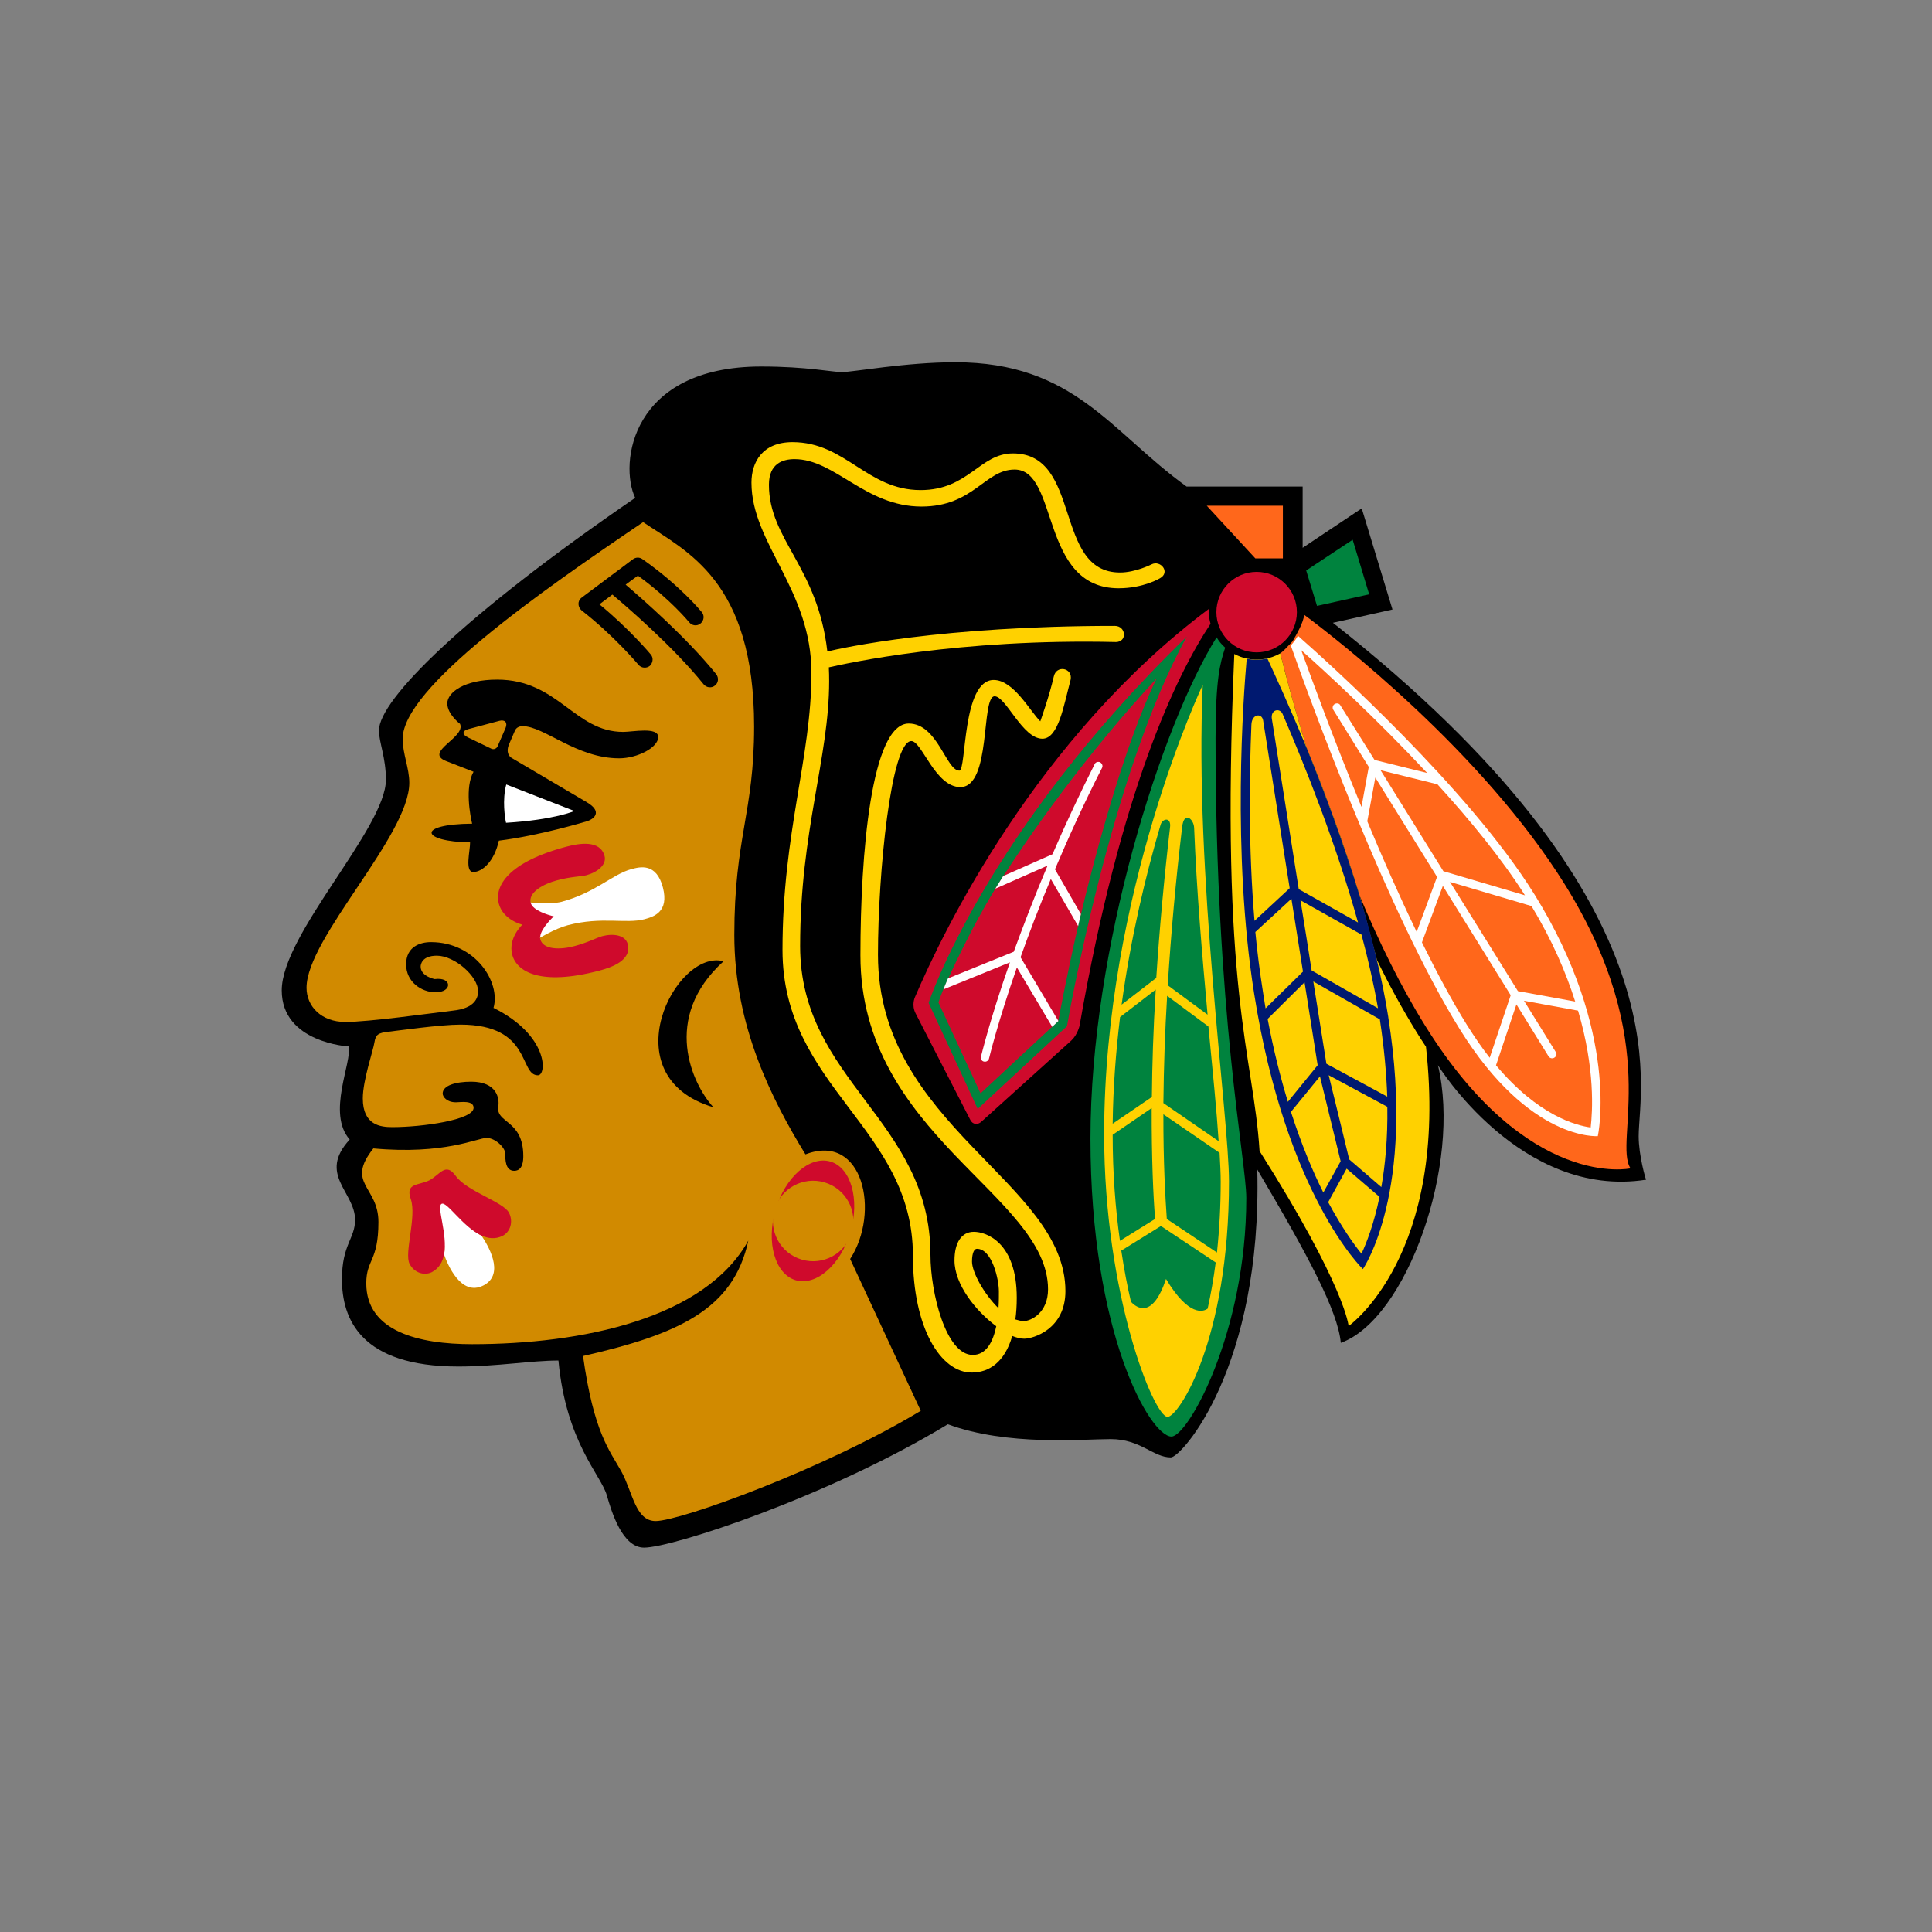
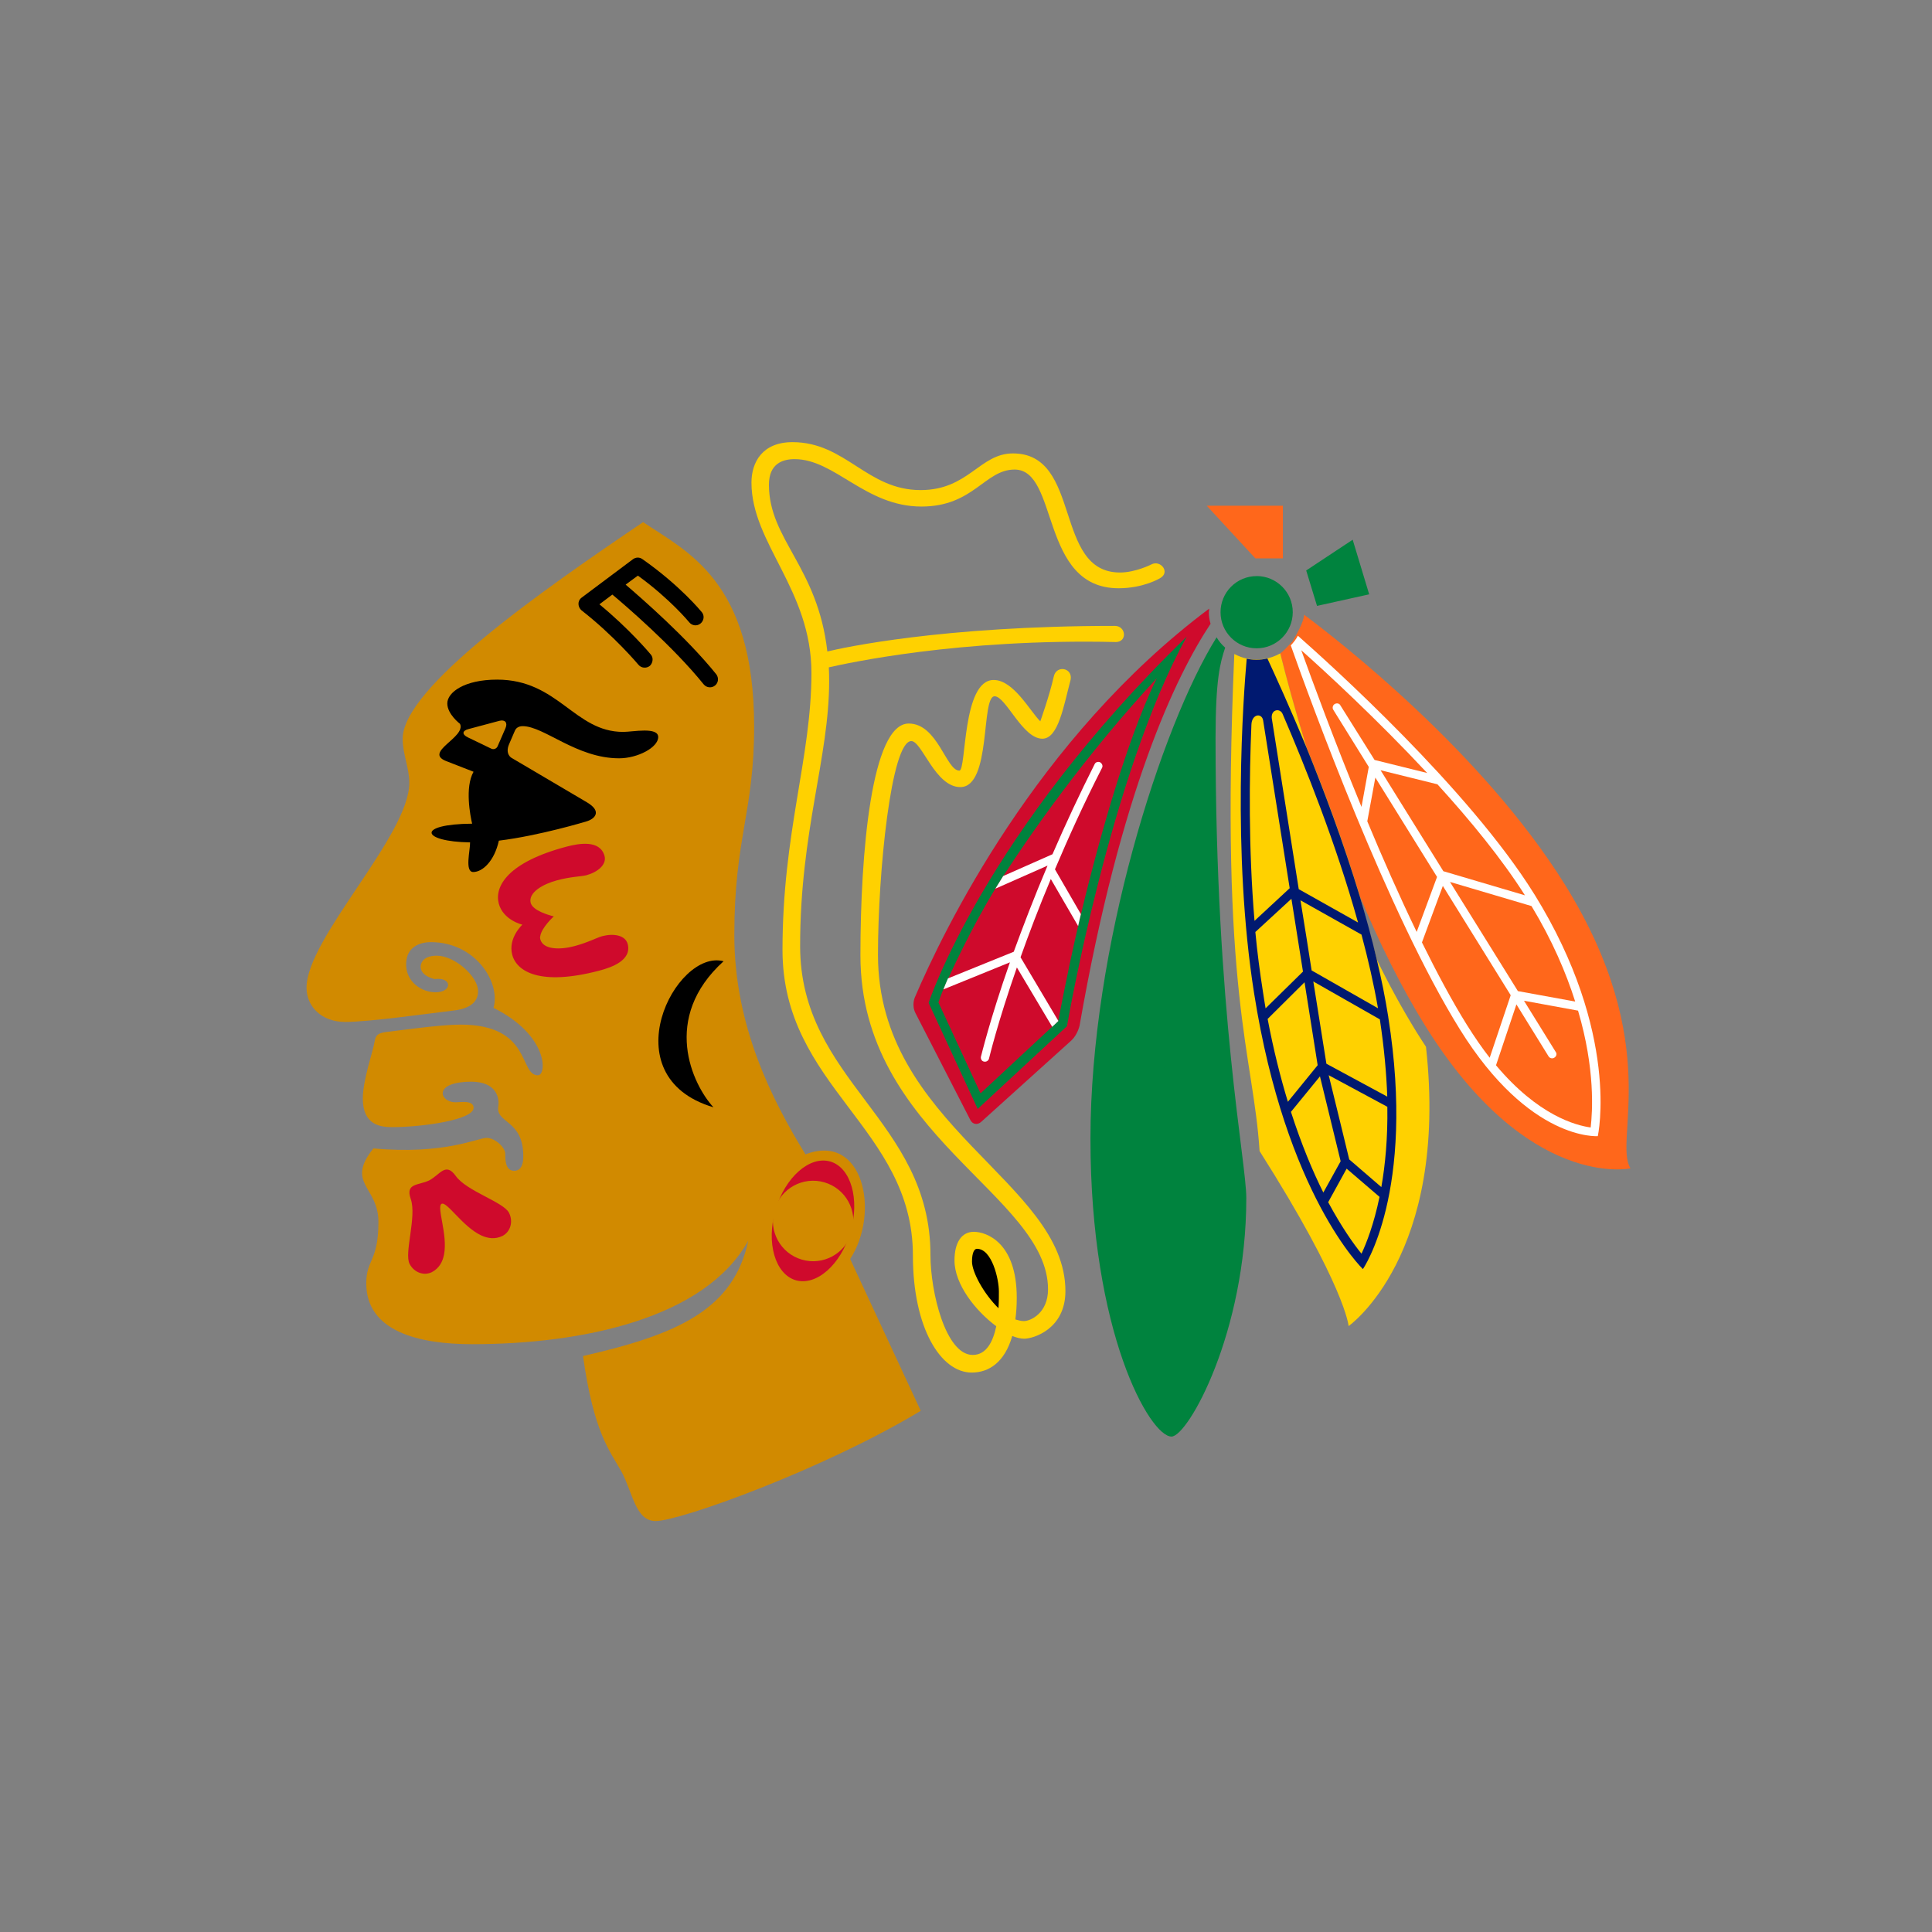
<svg xmlns="http://www.w3.org/2000/svg" width="48px" height="48px" viewBox="0 0 48 48" version="1.1">
  <rect x="0" y="0" width="48" height="48" fill="#808080" stroke="none" />
  <title>Teams/NHL/CHI</title>
  <g id="Teams/NHL/CHI" stroke="none" stroke-width="1" fill="none" fill-rule="evenodd">
    <g id="Chicago_Blackhawks_logo" transform="translate(7, 9)" fill-rule="nonzero">
-       <path d="M33.712,19.23 C33.712,17.995 34.923,13.409 26.116,6.473 L27.596,6.143 L26.832,3.63 L25.364,4.61 L25.364,3.088 L22.48,3.088 C20.597,1.732 19.692,0 16.731,0 C15.494,0 14.194,0.245 13.912,0.245 C13.694,0.245 13.034,0.106 11.913,0.106 C8.675,0.106 8.377,2.521 8.781,3.369 C4.523,6.286 2.415,8.387 2.415,9.149 C2.415,9.441 2.588,9.822 2.588,10.372 C2.588,11.57 0,14.208 0,15.606 C0,16.908 1.661,16.998 1.661,16.998 C1.755,17.381 1.111,18.659 1.688,19.311 C0.888,20.18 1.822,20.614 1.822,21.305 C1.822,21.773 1.496,21.918 1.496,22.782 C1.496,23.767 1.958,24.951 4.388,24.951 C5.348,24.951 6.198,24.802 6.874,24.802 C7.064,26.842 7.934,27.643 8.077,28.154 C8.195,28.564 8.462,29.45 9.002,29.45 C9.707,29.45 13.596,28.177 16.549,26.385 C18.027,26.933 19.91,26.754 20.593,26.754 C21.341,26.754 21.648,27.209 22.089,27.209 C22.354,27.209 24.359,24.965 24.237,20.057 C25.495,22.186 26.239,23.57 26.312,24.363 C27.946,23.779 29.318,19.922 28.725,17.464 C28.725,17.464 30.78,20.799 33.898,20.309 C33.888,20.316 33.712,19.702 33.712,19.23 L33.712,19.23 Z" id="Path" fill="#000000" />
      <path d="M14.122,22.279 C14.876,21.121 14.446,19.128 13.011,19.68 C12.182,18.327 11.244,16.494 11.244,14.23 C11.244,11.817 11.736,11.185 11.736,9.053 C11.736,5.421 10.056,4.702 8.978,3.972 C6.41,5.709 3.004,8.091 3.004,9.357 C3.004,9.73 3.169,10.082 3.169,10.449 C3.169,11.76 0.616,14.306 0.616,15.54 C0.616,16.003 0.985,16.39 1.578,16.39 C2.171,16.39 3.681,16.176 4.248,16.109 C4.816,16.052 4.878,15.775 4.878,15.626 C4.878,15.257 4.295,14.744 3.853,14.744 C3.484,14.744 3.451,14.96 3.451,15.015 C3.451,15.257 3.799,15.325 3.799,15.325 C4.24,15.267 4.242,15.653 3.822,15.653 C3.477,15.653 3.09,15.399 3.09,14.959 C3.09,14.517 3.443,14.407 3.706,14.407 C4.809,14.407 5.444,15.404 5.261,16.04 C6.629,16.72 6.59,17.715 6.364,17.715 C5.891,17.715 6.219,16.456 4.438,16.456 C3.94,16.456 2.895,16.606 2.648,16.633 C2.406,16.661 2.332,16.696 2.302,16.902 C2.271,17.102 2.014,17.839 2.014,18.29 C2.014,18.958 2.459,19.003 2.746,19.003 C3.496,19.003 4.766,18.822 4.766,18.524 C4.766,18.328 4.444,18.386 4.326,18.386 C4.1,18.386 3.998,18.249 3.998,18.168 C3.998,17.968 4.322,17.874 4.707,17.874 C5.345,17.874 5.412,18.292 5.38,18.484 C5.31,18.914 6.001,18.81 6.001,19.723 C6.001,19.827 5.993,20.088 5.775,20.088 C5.555,20.088 5.553,19.815 5.553,19.662 C5.553,19.513 5.304,19.271 5.09,19.271 C4.864,19.271 4.043,19.694 2.276,19.532 C1.579,20.41 2.402,20.473 2.402,21.358 C2.402,22.344 2.1,22.283 2.1,22.884 C2.1,24.084 3.415,24.396 4.729,24.396 C7.446,24.396 10.512,23.767 11.592,21.822 C11.223,23.54 9.839,24.154 7.485,24.69 C7.752,26.597 8.147,27.037 8.434,27.551 C8.72,28.069 8.783,28.79 9.29,28.79 C9.896,28.79 13.471,27.502 15.876,26.051 L14.122,22.279 L14.122,22.279 Z" id="Path" fill="#D18A00" />
      <path d="M10.725,18.51 C10.203,17.942 9.42,16.293 10.977,14.882 C9.787,14.562 8.149,17.746 10.725,18.51 Z M8.862,7.516 C8.933,7.6 9.059,7.612 9.145,7.543 C9.207,7.488 9.251,7.356 9.168,7.26 C9.145,7.231 8.622,6.612 7.892,6.014 C7.978,5.949 8.092,5.864 8.214,5.772 C8.524,6.031 9.726,7.062 10.482,8.002 C10.555,8.089 10.678,8.101 10.764,8.032 C10.851,7.963 10.861,7.84 10.796,7.753 C10.056,6.834 8.943,5.868 8.544,5.525 C8.675,5.431 8.789,5.342 8.848,5.301 C9.659,5.89 10.118,6.455 10.124,6.461 C10.193,6.548 10.319,6.561 10.403,6.492 C10.49,6.422 10.507,6.298 10.439,6.212 C10.413,6.181 9.895,5.546 8.96,4.891 C8.89,4.84 8.797,4.841 8.725,4.894 L7.452,5.847 C7.335,5.933 7.358,6.088 7.449,6.165 C8.244,6.783 8.857,7.508 8.862,7.516 L8.862,7.516 Z M8.482,9.184 C7.27,9.184 6.872,7.885 5.35,7.885 C4.533,7.885 4.113,8.204 4.113,8.476 C4.113,8.746 4.429,8.984 4.429,8.984 C4.583,9.318 3.522,9.683 4.08,9.907 L4.765,10.174 C4.543,10.562 4.687,11.283 4.73,11.464 C3.328,11.475 3.463,11.911 4.679,11.929 C4.683,12.129 4.54,12.665 4.758,12.665 C4.987,12.665 5.282,12.396 5.394,11.886 C6.414,11.76 7.565,11.409 7.565,11.409 C7.769,11.352 7.975,11.165 7.58,10.932 L5.704,9.826 C5.704,9.826 5.543,9.732 5.649,9.487 L5.792,9.155 C5.833,9.055 5.936,9.041 5.984,9.041 C6.519,9.041 7.322,9.84 8.382,9.84 C8.841,9.84 9.353,9.571 9.353,9.312 C9.353,9.052 8.723,9.184 8.482,9.184 L8.482,9.184 Z" id="Shape" fill="#000000" />
-       <path d="M5.578,10.49 C5.474,10.878 5.546,11.324 5.572,11.442 C6.776,11.369 7.269,11.149 7.269,11.149 L5.577,10.49 L5.578,10.49 Z M3.724,20.493 C3.593,20.558 4.129,21.671 4.033,22.169 C4.113,22.395 4.447,23.224 5.01,22.937 C5.572,22.65 5.097,21.899 4.961,21.698 C4.498,21.48 3.856,20.422 3.725,20.492 L3.724,20.493 Z M8.685,12.594 C8.22,12.718 7.794,13.179 6.952,13.405 C6.64,13.486 6.094,13.407 5.931,13.407 C6.059,13.58 6.394,13.881 6.394,13.881 C6.394,13.881 6.271,14.187 6.245,14.397 C6.385,14.315 6.793,14.067 7.105,13.987 C7.949,13.765 8.546,13.959 9.012,13.838 C9.23,13.777 9.63,13.667 9.469,13.048 C9.308,12.433 8.902,12.533 8.685,12.595 L8.685,12.594 Z" id="Shape" fill="#FFFFFF" />
      <path d="M13.629,19.858 C13.115,19.709 12.504,20.249 12.267,21.062 C12.031,21.875 12.257,22.654 12.769,22.807 C13.283,22.956 13.892,22.421 14.13,21.604 C14.367,20.791 14.139,20.008 13.629,19.858 L13.629,19.858 Z M4.323,20.216 C4.072,19.866 3.936,20.18 3.669,20.324 C3.402,20.457 3.062,20.385 3.206,20.791 C3.357,21.233 3.037,22.13 3.176,22.401 C3.29,22.619 3.534,22.703 3.732,22.605 C3.91,22.509 3.997,22.352 4.032,22.168 C4.128,21.669 3.84,20.98 3.971,20.909 C4.101,20.84 4.495,21.48 4.957,21.694 C5.126,21.771 5.304,21.794 5.485,21.706 C5.684,21.602 5.756,21.349 5.646,21.131 C5.505,20.86 4.592,20.595 4.323,20.216 L4.323,20.216 Z M7.961,14.259 C7.824,14.297 7.614,14.415 7.268,14.507 C6.924,14.599 6.492,14.601 6.424,14.336 C6.416,14.313 6.415,14.288 6.422,14.265 C6.447,14.051 6.759,13.767 6.759,13.767 C6.759,13.767 6.347,13.674 6.219,13.5 C6.205,13.481 6.194,13.459 6.186,13.437 C6.115,13.174 6.496,12.962 6.84,12.871 C7.182,12.779 7.425,12.779 7.564,12.746 C7.843,12.671 8.077,12.486 8.02,12.267 C7.908,11.856 7.376,11.956 7.082,12.033 C5.609,12.421 5.283,13.026 5.391,13.446 C5.501,13.864 5.978,13.973 5.978,13.973 C5.978,13.973 5.617,14.303 5.726,14.72 C5.835,15.137 6.418,15.502 7.89,15.115 C8.187,15.037 8.701,14.862 8.595,14.454 C8.534,14.228 8.237,14.187 7.96,14.259 L7.961,14.259 Z M23.041,6.122 C18.745,9.337 16.434,14.132 15.732,15.773 C15.732,15.773 15.639,15.965 15.747,16.175 L17.108,18.826 C17.165,18.938 17.287,18.955 17.379,18.871 L19.617,16.851 C19.77,16.709 19.821,16.486 19.821,16.486 C20.842,10.645 22.218,7.79 23.076,6.497 C23.047,6.402 23.033,6.304 23.033,6.206 C23.041,6.176 23.041,6.149 23.041,6.121 L23.041,6.122 Z" id="Shape" fill="#CF0A2C" />
      <path d="M26.606,4.41 L25.452,5.173 L25.721,6.053 L27.017,5.766 L26.607,4.409 L26.606,4.41 Z M23.44,7.091 C23.355,7.017 23.283,6.931 23.226,6.834 C21.849,9.041 20.092,14.562 20.092,19.287 C20.092,24.123 21.573,26.691 22.105,26.691 C22.515,26.691 23.964,24.103 23.964,20.765 C23.964,19.852 23.2,16.199 23.2,9.337 C23.202,7.869 23.312,7.476 23.439,7.091 L23.44,7.091 Z M16.071,15.916 L17.291,18.551 L19.509,16.495 C19.509,16.495 20.579,10.256 22.485,6.816 C17.453,11.697 16.071,15.916 16.071,15.916 L16.071,15.916 Z M24.221,5.313 C23.983,5.313 23.755,5.407 23.587,5.575 C23.418,5.744 23.324,5.972 23.324,6.21 C23.324,6.707 23.726,7.107 24.221,7.107 C24.716,7.107 25.118,6.706 25.118,6.21 C25.118,5.713 24.715,5.312 24.221,5.312 L24.221,5.313 Z" id="Shape" fill="#00833E" />
      <path d="M20.717,6.952 C21.015,6.952 20.978,6.55 20.697,6.55 C16.397,6.55 13.933,7.095 13.555,7.186 C13.315,5.079 12.104,4.406 12.104,3.043 C12.104,2.513 12.453,2.407 12.74,2.407 C13.745,2.407 14.499,3.585 15.893,3.585 C17.189,3.585 17.467,2.666 18.207,2.666 C19.315,2.666 18.828,5.615 20.791,5.615 C21.411,5.615 21.818,5.367 21.818,5.367 C22.087,5.22 21.834,4.904 21.608,5.022 C21.608,5.022 21.213,5.224 20.826,5.224 C19.166,5.224 19.89,2.265 18.166,2.265 C17.34,2.265 17.063,3.176 15.871,3.176 C14.538,3.176 14.01,1.985 12.689,1.985 C11.939,1.985 11.67,2.486 11.67,2.99 C11.67,4.5 13.16,5.648 13.16,7.718 C13.16,9.824 12.441,11.675 12.441,14.601 C12.441,18.011 15.681,19.016 15.681,22.195 C15.681,23.993 16.372,25.101 17.142,25.101 C17.566,25.101 17.96,24.851 18.149,24.192 C18.26,24.236 18.359,24.26 18.447,24.26 C18.665,24.26 19.47,24.026 19.47,23.078 C19.47,20.367 14.813,18.967 14.813,14.721 C14.813,12.679 15.141,9.412 15.642,9.412 C15.905,9.412 16.233,10.555 16.859,10.555 C17.637,10.555 17.366,8.299 17.711,8.299 C17.99,8.299 18.404,9.353 18.897,9.353 C19.296,9.353 19.427,8.534 19.598,7.892 C19.663,7.592 19.241,7.51 19.18,7.812 C19.072,8.289 18.846,8.921 18.846,8.921 C18.589,8.668 18.182,7.894 17.688,7.894 C16.898,7.894 17.014,10.146 16.835,10.146 C16.506,10.146 16.297,8.976 15.577,8.976 C14.65,8.976 14.377,12.2 14.377,14.736 C14.377,19.199 19.038,20.695 19.038,23.033 C19.038,23.62 18.608,23.822 18.436,23.822 C18.367,23.822 18.298,23.802 18.226,23.781 C18.249,23.62 18.261,23.439 18.261,23.241 C18.261,21.865 17.503,21.604 17.195,21.604 C16.888,21.604 16.714,21.873 16.714,22.316 C16.714,22.911 17.24,23.571 17.752,23.95 C17.674,24.321 17.513,24.663 17.167,24.663 C16.498,24.663 16.117,23.109 16.117,22.181 C16.117,18.826 12.879,17.855 12.879,14.504 C12.879,11.65 13.6,9.82 13.6,7.923 C13.6,7.808 13.598,7.694 13.592,7.58 C14.035,7.481 16.809,6.861 20.716,6.951 L20.717,6.952 Z" id="Path" fill="#FFD100" />
      <path d="M17.271,22.026 C17.21,22.026 17.149,22.114 17.149,22.344 C17.149,22.605 17.442,23.145 17.807,23.502 C17.819,23.318 17.817,23.165 17.817,23.084 C17.817,22.782 17.646,22.026 17.271,22.026 L17.271,22.026 Z" id="Path" fill="#000000" />
-       <path d="M22.882,8.014 C22.882,8.014 20.432,13.172 20.432,19.181 C20.432,23.161 21.667,26.202 22.008,26.202 C22.277,26.202 23.534,24.308 23.534,20.353 C23.534,18.759 22.672,12.693 22.882,8.014 L22.882,8.014 Z" id="Path" fill="#FFD100" />
      <path d="M21.714,15.585 L20.828,16.268 C20.724,17.124 20.655,18.009 20.644,18.918 L21.618,18.254 C21.625,17.477 21.651,16.588 21.714,15.584 L21.714,15.585 Z M22.37,11.548 C22.214,12.855 22.095,14.165 22.012,15.479 L23.002,16.209 C22.869,14.754 22.729,13.125 22.668,11.568 C22.66,11.346 22.415,11.138 22.37,11.548 L22.37,11.548 Z M21.904,18.406 L23.277,19.352 C23.228,18.592 23.128,17.603 23.023,16.503 L21.997,15.74 C21.943,16.627 21.913,17.516 21.904,18.406 L21.904,18.406 Z M22.069,11.558 C22.104,11.289 21.881,11.332 21.835,11.489 C21.465,12.746 21.096,14.279 20.866,15.96 L21.727,15.296 C21.81,14.047 21.924,12.801 22.069,11.558 L22.069,11.558 Z M20.858,22.071 C20.927,22.53 21.007,22.957 21.099,23.343 C21.241,23.497 21.635,23.777 21.969,22.776 C22.536,23.716 22.894,23.593 23.004,23.512 C23.08,23.167 23.149,22.788 23.204,22.366 L21.843,21.46 L20.858,22.071 L20.858,22.071 Z M21.989,21.286 L23.235,22.118 C23.297,21.534 23.328,20.947 23.328,20.359 C23.328,20.163 23.316,19.921 23.3,19.642 L21.904,18.684 C21.901,19.87 21.951,20.74 21.989,21.286 L21.989,21.286 Z M21.614,18.529 L20.644,19.193 C20.644,20.143 20.712,21.031 20.825,21.828 L21.698,21.284 C21.651,20.699 21.61,19.778 21.613,18.529 L21.614,18.529 Z" id="Shape" fill="#00833E" />
      <g id="Group" transform="translate(16.167, 5.5)" fill="#CF0A2C">
        <path d="M1.558,7.583 C0.963,8.563 0.48,9.603 0.268,10.085 C0.183,10.291 0.148,10.406 0.148,10.406 L1.194,12.664 L3.123,10.87 C3.146,10.769 3.319,9.809 3.617,8.512 C4.051,6.674 4.776,3.982 5.573,2.349 C3.813,4.249 2.394,6.25 1.558,7.583 L1.558,7.583 Z" id="Path" />
-         <circle id="Oval" cx="8.054" cy="0.708" r="1" />
      </g>
      <path d="M20.334,9.94 C20.285,9.915 20.218,9.934 20.196,9.985 C19.825,10.721 19.476,11.467 19.149,12.223 L17.924,12.765 C17.856,12.873 17.793,12.975 17.73,13.079 L19.026,12.506 C18.689,13.299 18.416,14.02 18.186,14.646 L16.552,15.308 C16.513,15.398 16.475,15.489 16.439,15.581 L18.091,14.909 C17.585,16.352 17.377,17.239 17.371,17.253 C17.359,17.306 17.393,17.369 17.449,17.375 C17.476,17.381 17.505,17.376 17.528,17.36 C17.551,17.345 17.568,17.321 17.573,17.294 C17.577,17.282 17.777,16.433 18.264,15.036 L19.142,16.511 L19.291,16.369 L19.295,16.365 L18.355,14.783 C18.559,14.21 18.806,13.556 19.107,12.839 L19.786,14.008 C19.809,13.909 19.827,13.811 19.854,13.711 L19.21,12.598 C19.54,11.82 19.923,10.972 20.38,10.077 C20.406,10.03 20.383,9.971 20.334,9.94 L20.334,9.94 Z" id="Path" fill="#FFFFFF" />
      <path d="M24.873,3.565 L22.982,3.565 L24.189,4.873 L24.873,4.873 L24.873,3.565 Z M31.882,12.981 C29.822,9.671 26.226,6.889 25.401,6.273 C25.389,6.463 25.204,6.777 25.114,6.932 C25.003,7.052 24.872,7.194 24.808,7.231 C24.949,7.802 25.169,8.619 25.459,9.567 C25.893,10.62 26.377,11.917 26.787,13.27 C27.254,14.389 27.798,15.504 28.413,16.491 C30.963,20.591 33.509,20.027 33.509,20.027 C33.072,19.331 34.355,16.965 31.882,12.981 L31.882,12.981 Z" id="Shape" fill="#FF671B" />
      <path d="M31.12,13.217 C29.494,10.6 26.031,7.488 25.246,6.795 C25.201,6.881 25.138,6.962 25.069,7.035 C25.564,8.44 27.492,13.717 29.269,16.572 C31.002,19.364 32.697,19.227 32.697,19.227 C32.697,19.227 33.266,16.676 31.12,13.216 L31.12,13.217 Z" id="Path" fill="#FFFFFF" />
      <g id="Group" transform="translate(25.167, 7)" fill="#FF671B">
        <path d="M0.163,0.156 C0.44,0.926 0.984,2.408 1.659,4.047 L1.84,3.054 L0.959,1.636 C0.944,1.613 0.939,1.584 0.946,1.556 C0.952,1.529 0.97,1.505 0.994,1.491 C1.047,1.462 1.11,1.475 1.135,1.526 L1.984,2.881 L3.291,3.205 C2.042,1.868 0.78,0.704 0.164,0.156 L0.163,0.156 Z" id="Path" />
        <path d="M2.133,3.136 L3.693,5.645 L5.72,6.244 C5.149,5.343 4.363,4.383 3.546,3.486 L2.133,3.136 L2.133,3.136 Z M1.803,4.405 C2.182,5.316 2.6,6.264 3.03,7.153 L3.536,5.787 L2.003,3.319 L1.803,4.405 L1.803,4.405 Z M7.353,12.012 C7.398,11.618 7.469,10.563 7.039,9.109 L5.696,8.863 L6.485,10.136 C6.521,10.181 6.501,10.247 6.45,10.277 C6.405,10.309 6.334,10.293 6.305,10.242 L5.508,8.954 L5.001,10.467 C6.053,11.72 6.988,11.961 7.353,12.012 L7.353,12.012 Z M3.858,5.912 L5.545,8.624 L6.968,8.883 C6.743,8.172 6.401,7.369 5.883,6.511 L3.859,5.912 L3.858,5.912 Z M4.844,10.279 L5.366,8.726 L3.68,6.011 L3.161,7.414 C3.531,8.164 3.905,8.865 4.277,9.462 C4.469,9.768 4.657,10.041 4.844,10.279 L4.844,10.279 Z" id="Shape" />
      </g>
      <g id="Group" transform="translate(4.5, 8.833)" fill="#D18A00">
        <path d="M0.905,0.076 L0.141,0.28 C-0.02,0.322 -0.028,0.414 0.126,0.488 L0.705,0.767 C0.733,0.781 0.766,0.783 0.795,0.772 C0.825,0.761 0.849,0.739 0.862,0.71 L1.06,0.255 C1.117,0.119 1.046,0.039 0.905,0.076 L0.905,0.076 Z" id="Path" />
        <ellipse id="Oval" transform="translate(8.702, 12.502) rotate(-73.776) translate(-8.702, -12.502) " cx="8.702" cy="12.502" rx="1" ry="1" />
      </g>
      <path d="M26.787,13.272 C26.377,11.921 25.894,10.623 25.46,9.569 C25.169,8.619 24.949,7.802 24.808,7.233 C24.555,7.376 24.259,7.422 23.976,7.362 C23.864,7.339 23.765,7.299 23.666,7.248 C23.3,15.714 24.14,17.179 24.294,19.598 C26.43,22.965 26.506,23.946 26.506,23.946 C26.506,23.946 29.002,22.197 28.428,17.006 C28.347,16.885 28.268,16.761 28.191,16.637 C27.834,16.057 27.507,15.459 27.209,14.847" id="Path" fill="#FFD100" />
      <path d="M27.492,16.27 C27.416,15.792 27.321,15.317 27.207,14.846 C27.085,14.32 26.938,13.792 26.785,13.274 C26.375,11.923 25.888,10.625 25.458,9.571 C25.032,8.538 24.665,7.743 24.488,7.36 C24.399,7.38 24.311,7.392 24.219,7.392 C24.134,7.392 24.05,7.382 23.974,7.366 C23.893,8.277 23.603,12.172 24.158,15.679 C24.951,20.709 26.861,22.53 26.861,22.53 C26.861,22.53 28.183,20.63 27.491,16.27 L27.492,16.27 Z" id="Path" fill="#001970" />
      <path d="M25.042,13.068 L24.382,8.898 C24.351,8.709 24.101,8.732 24.091,9.005 C24.038,10.272 24.015,12.056 24.168,13.878 L25.041,13.068 L25.042,13.068 Z M25.737,17.465 L25.411,15.404 L24.494,16.315 C24.639,17.082 24.812,17.764 24.997,18.374 L25.737,17.465 L25.737,17.465 Z M24.189,14.155 C24.235,14.654 24.301,15.152 24.378,15.643 C24.401,15.783 24.419,15.92 24.443,16.052 L25.372,15.139 L25.085,13.33 L24.189,14.155 L24.189,14.155 Z M24.6,8.864 C24.6,8.864 24.942,11.024 25.267,13.091 L26.74,13.919 C26.192,11.95 25.42,10.024 24.869,8.745 C24.808,8.582 24.562,8.617 24.599,8.864 L24.6,8.864 Z M26.308,19.851 C26.292,19.782 25.913,18.233 25.794,17.742 L25.073,18.624 C25.334,19.433 25.613,20.1 25.878,20.628 C26.015,20.377 26.28,19.901 26.308,19.851 L26.308,19.851 Z M25.31,13.368 C25.407,13.967 25.503,14.562 25.587,15.11 L27.236,16.05 C27.132,15.451 26.991,14.836 26.826,14.22 L25.31,13.368 L25.31,13.368 Z M25.629,15.384 C25.785,16.358 25.909,17.135 25.954,17.428 L27.466,18.245 C27.446,17.67 27.389,17.033 27.282,16.326 L25.628,15.384 L25.629,15.384 Z M27.274,20.736 L26.457,20.035 L25.998,20.868 C26.339,21.5 26.638,21.918 26.826,22.148 C26.948,21.887 27.132,21.423 27.274,20.736 Z M27.468,18.498 L26.011,17.713 C26.123,18.162 26.441,19.476 26.521,19.805 L27.319,20.493 C27.415,19.947 27.48,19.283 27.468,18.498 L27.468,18.498 Z" id="Shape" fill="#FFD100" />
    </g>
  </g>
</svg>